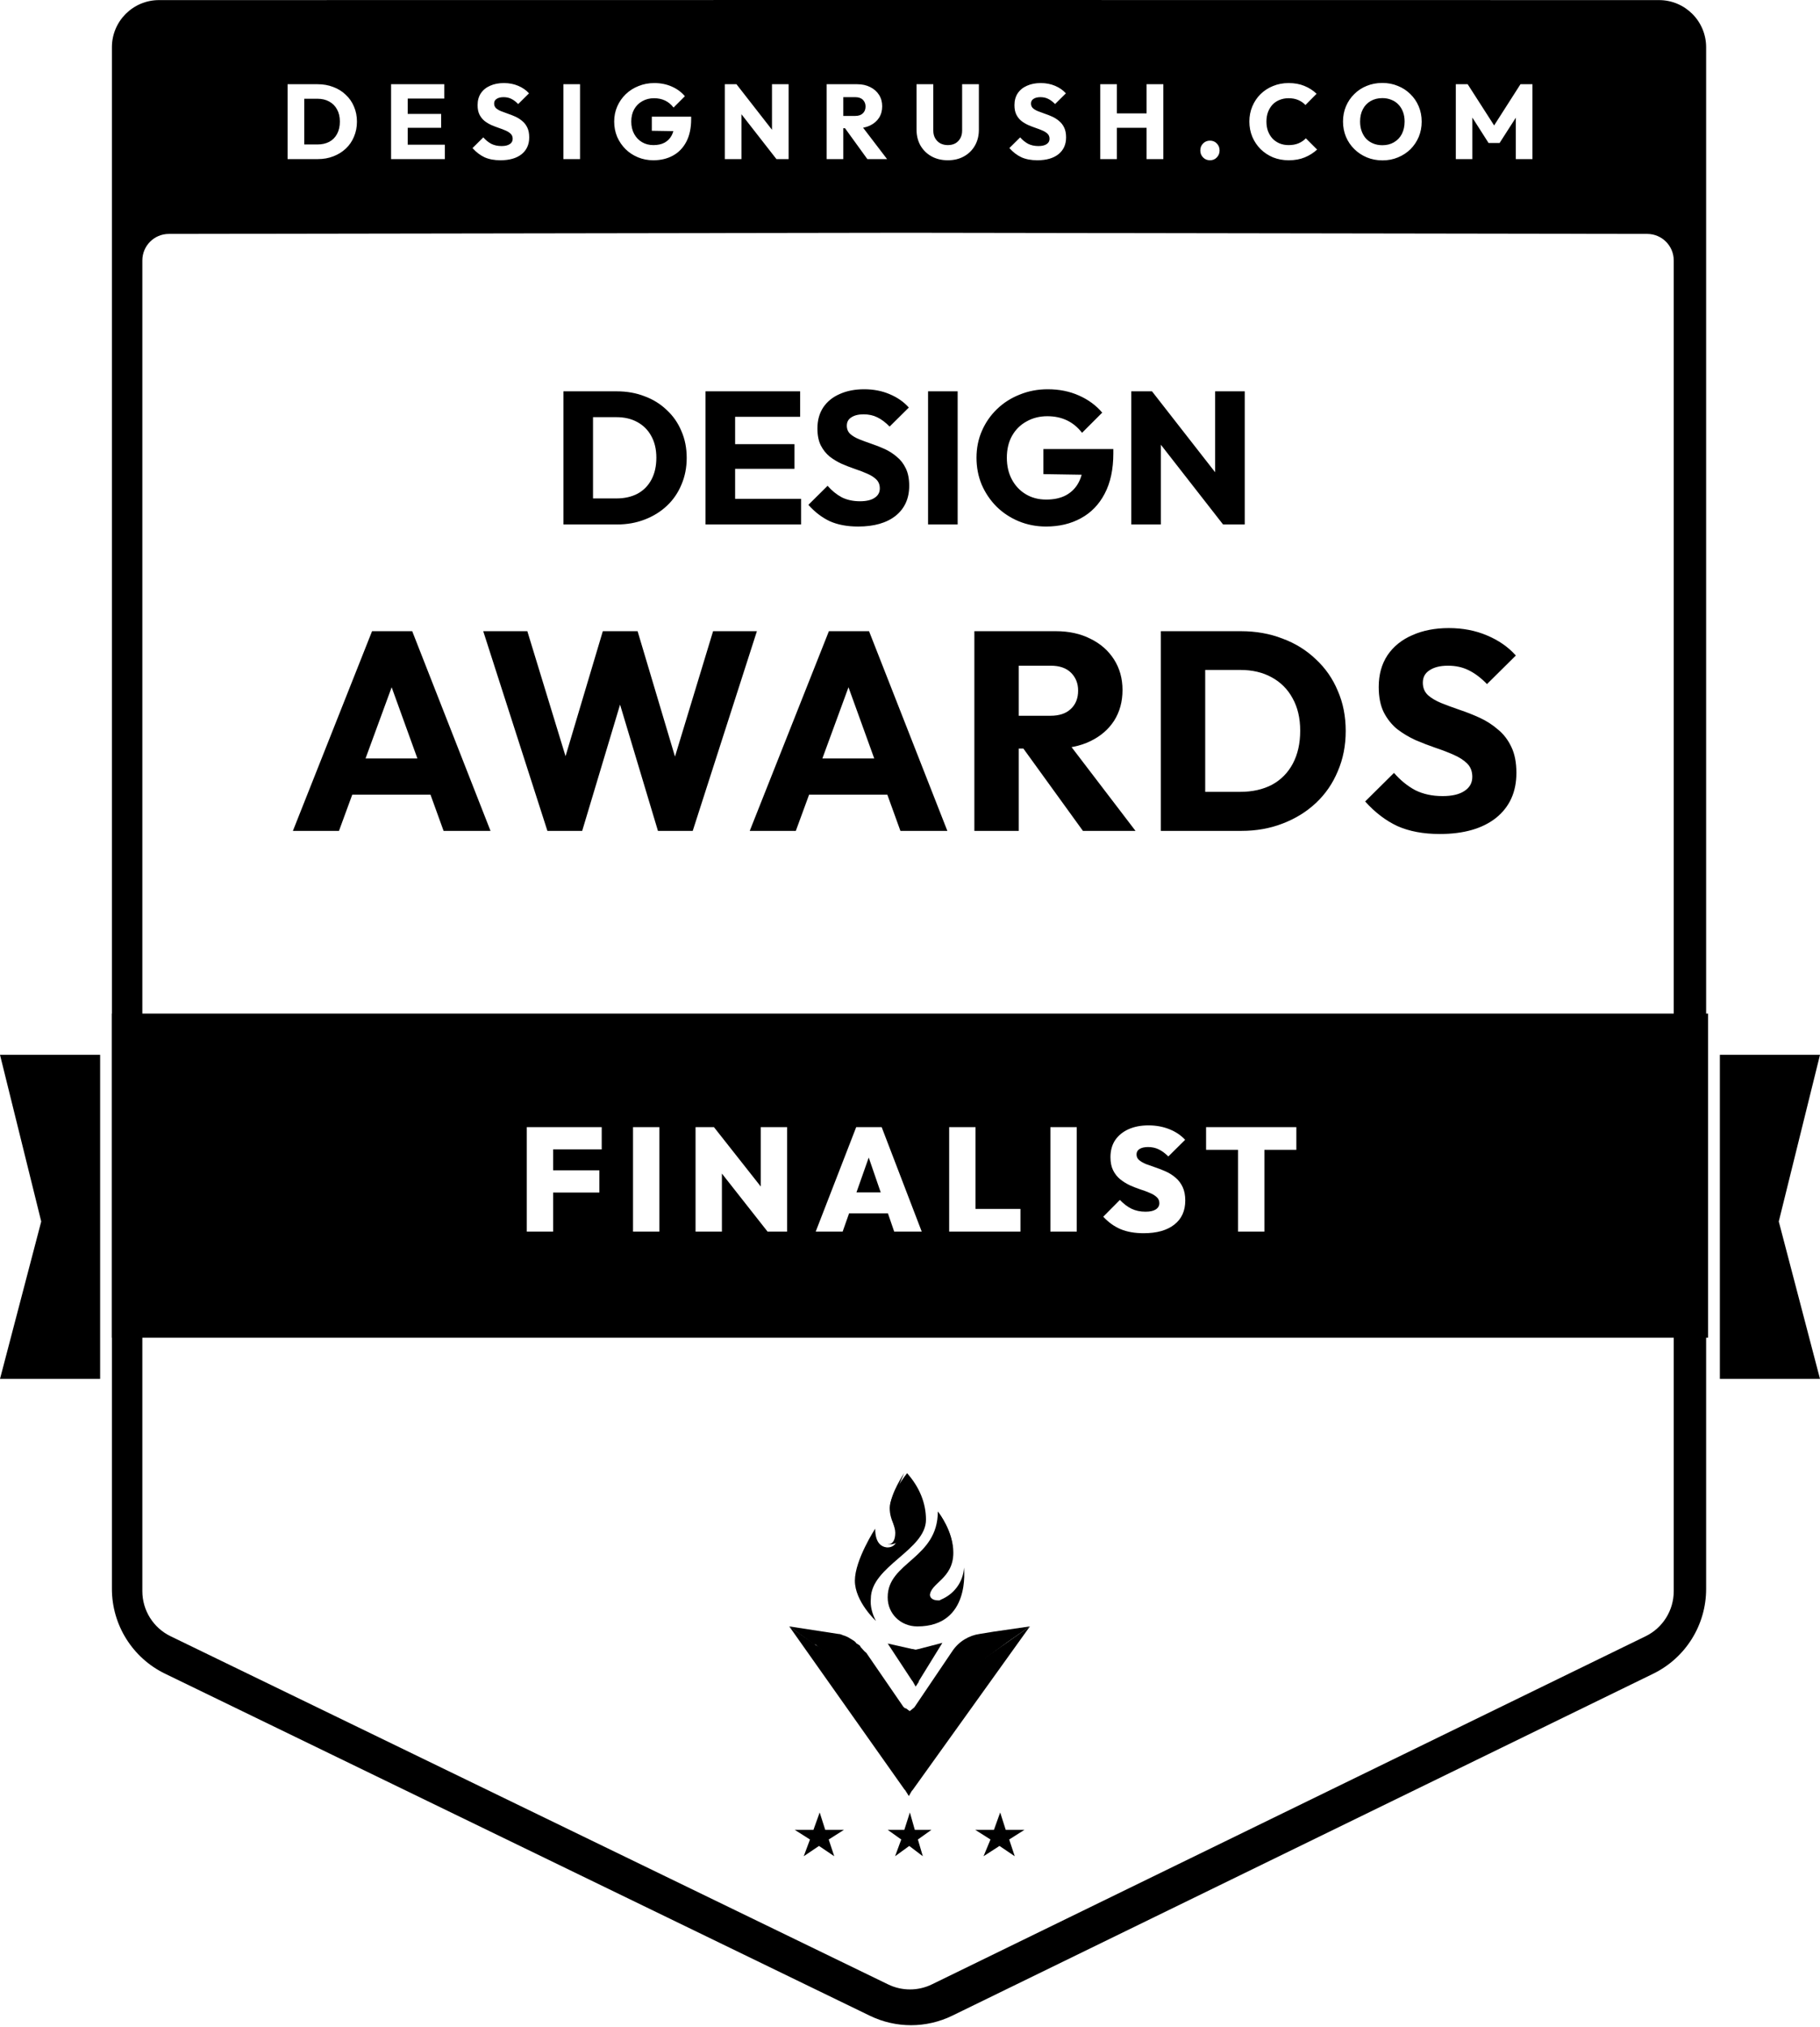
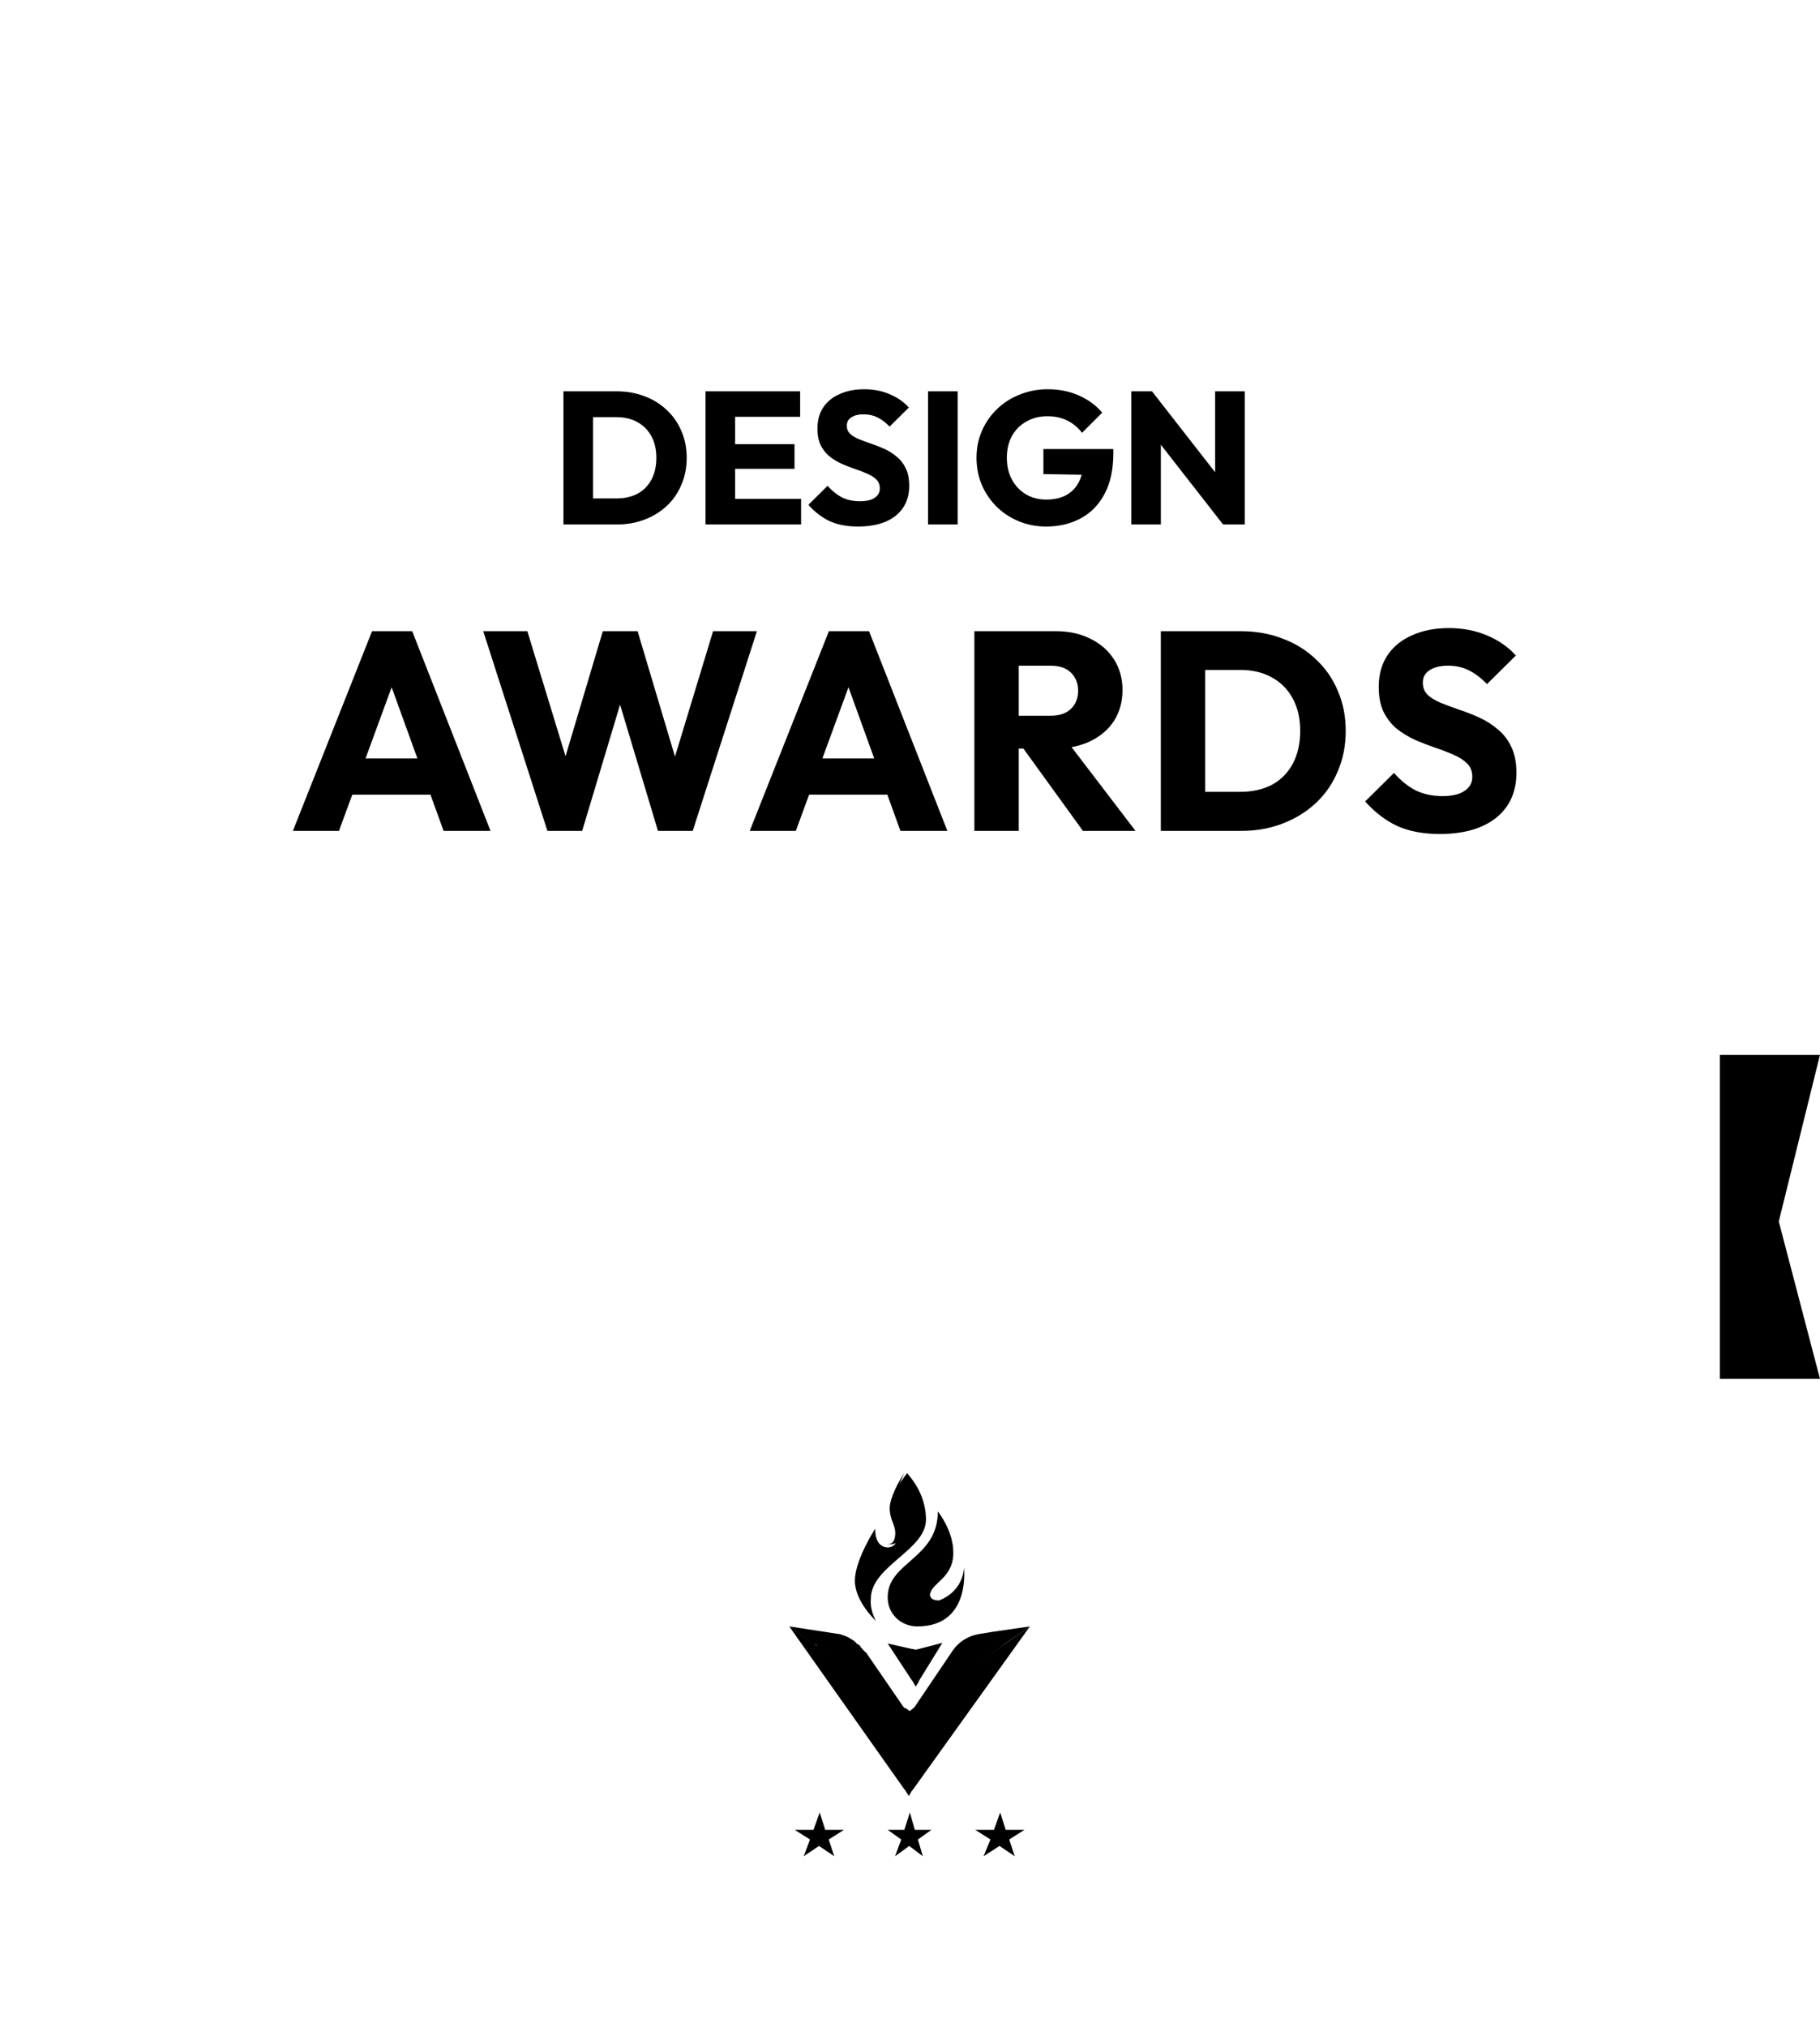
<svg xmlns="http://www.w3.org/2000/svg" width="309" height="344" viewBox="0 0 309 344" fill="none">
-   <path d="M147.685 342.069C152.105 344.213 157.266 344.209 161.681 342.056L280.679 284.029C286.178 281.348 289.667 275.766 289.667 269.648V8.016C289.667 3.598 286.086 0.016 281.668 0.016L153.98 0L26.999 0.016C22.581 0.016 19 3.598 19 8.016V269.625C19 275.755 22.502 281.345 28.017 284.021L147.685 342.069ZM234.731 27.216C233.771 27.216 232.883 27.048 232.067 26.712C231.263 26.376 230.555 25.909 229.943 25.309C229.331 24.709 228.857 24.013 228.521 23.221C228.185 22.417 228.017 21.552 228.017 20.628C228.017 19.692 228.185 18.828 228.521 18.036C228.857 17.244 229.326 16.554 229.926 15.966C230.525 15.366 231.227 14.904 232.031 14.58C232.847 14.244 233.735 14.076 234.695 14.076C235.643 14.076 236.519 14.244 237.323 14.58C238.139 14.904 238.847 15.366 239.447 15.966C240.059 16.554 240.534 17.251 240.87 18.055C241.206 18.846 241.374 19.711 241.374 20.646C241.374 21.57 241.206 22.434 240.87 23.238C240.534 24.03 240.066 24.726 239.466 25.326C238.866 25.914 238.157 26.376 237.342 26.712C236.538 27.048 235.667 27.216 234.731 27.216ZM84.973 27.198C83.93 27.198 83.029 27.03 82.273 26.694C81.529 26.346 80.845 25.824 80.221 25.128L82.057 23.311C82.465 23.779 82.916 24.144 83.408 24.408C83.912 24.66 84.494 24.786 85.154 24.786C85.754 24.786 86.216 24.678 86.54 24.462C86.876 24.246 87.044 23.946 87.044 23.562C87.044 23.215 86.936 22.932 86.719 22.716C86.504 22.5 86.215 22.314 85.855 22.158C85.507 22.002 85.117 21.852 84.685 21.708C84.265 21.564 83.845 21.403 83.425 21.223C83.006 21.031 82.616 20.797 82.256 20.52C81.908 20.233 81.626 19.878 81.41 19.458C81.194 19.026 81.086 18.486 81.086 17.838C81.086 17.058 81.271 16.386 81.643 15.822C82.027 15.258 82.555 14.832 83.227 14.544C83.899 14.244 84.674 14.095 85.55 14.095C86.438 14.095 87.247 14.251 87.979 14.562C88.723 14.874 89.335 15.3 89.815 15.84L87.979 17.658C87.595 17.262 87.205 16.968 86.809 16.776C86.425 16.584 85.988 16.488 85.496 16.488C85.004 16.488 84.614 16.584 84.326 16.776C84.038 16.956 83.893 17.22 83.893 17.568C83.893 17.892 84.002 18.156 84.218 18.36C84.433 18.552 84.715 18.72 85.063 18.864C85.423 19.008 85.813 19.152 86.233 19.296C86.665 19.44 87.092 19.608 87.511 19.8C87.931 19.992 88.316 20.238 88.664 20.538C89.024 20.826 89.312 21.198 89.528 21.654C89.744 22.098 89.851 22.651 89.851 23.311C89.851 24.522 89.419 25.476 88.555 26.172C87.691 26.856 86.497 27.198 84.973 27.198ZM110.919 27.198C109.995 27.198 109.125 27.03 108.309 26.694C107.505 26.358 106.803 25.897 106.203 25.309C105.603 24.709 105.129 24.013 104.781 23.221C104.445 22.417 104.277 21.552 104.277 20.628C104.277 19.704 104.452 18.846 104.8 18.055C105.148 17.263 105.627 16.572 106.239 15.984C106.863 15.384 107.589 14.923 108.417 14.599C109.245 14.263 110.133 14.095 111.081 14.095C112.173 14.095 113.164 14.293 114.052 14.688C114.951 15.084 115.695 15.63 116.283 16.326L114.357 18.252C113.949 17.724 113.469 17.328 112.917 17.064C112.365 16.801 111.741 16.668 111.046 16.668C110.302 16.668 109.635 16.836 109.048 17.172C108.46 17.496 107.997 17.959 107.661 18.559C107.337 19.146 107.176 19.836 107.176 20.628C107.176 21.42 107.337 22.116 107.661 22.716C107.985 23.316 108.429 23.784 108.993 24.12C109.557 24.456 110.205 24.624 110.937 24.624C111.681 24.624 112.311 24.486 112.827 24.21C113.355 23.922 113.757 23.514 114.033 22.986C114.153 22.762 114.246 22.517 114.316 22.253L110.667 22.194V19.8H117.345V20.214C117.345 21.738 117.069 23.022 116.517 24.066C115.977 25.098 115.221 25.878 114.249 26.406C113.289 26.934 112.179 27.198 110.919 27.198ZM176.122 27.198C175.078 27.198 174.178 27.03 173.422 26.694C172.678 26.346 171.994 25.824 171.37 25.128L173.206 23.311C173.614 23.779 174.064 24.144 174.556 24.408C175.06 24.66 175.643 24.786 176.302 24.786C176.902 24.786 177.364 24.678 177.688 24.462C178.024 24.246 178.192 23.946 178.192 23.562C178.192 23.215 178.084 22.932 177.868 22.716C177.652 22.5 177.364 22.314 177.004 22.158C176.656 22.002 176.266 21.852 175.834 21.708C175.414 21.564 174.994 21.403 174.574 21.223C174.154 21.031 173.764 20.797 173.404 20.52C173.056 20.233 172.774 19.878 172.558 19.458C172.342 19.026 172.234 18.486 172.234 17.838C172.234 17.058 172.42 16.386 172.792 15.822C173.176 15.258 173.704 14.832 174.376 14.544C175.048 14.244 175.822 14.095 176.698 14.095C177.586 14.095 178.396 14.251 179.128 14.562C179.871 14.874 180.484 15.3 180.964 15.84L179.128 17.658C178.744 17.262 178.354 16.968 177.958 16.776C177.574 16.584 177.136 16.488 176.644 16.488C176.152 16.488 175.762 16.584 175.474 16.776C175.186 16.956 175.042 17.22 175.042 17.568C175.042 17.892 175.15 18.156 175.366 18.36C175.582 18.552 175.864 18.72 176.212 18.864C176.572 19.008 176.962 19.152 177.382 19.296C177.814 19.44 178.24 19.608 178.66 19.8C179.08 19.992 179.464 20.238 179.812 20.538C180.172 20.826 180.461 21.198 180.677 21.654C180.892 22.098 181 22.651 181 23.311C181 24.522 180.568 25.476 179.704 26.172C178.84 26.856 177.646 27.198 176.122 27.198ZM218.795 27.198C217.847 27.198 216.965 27.036 216.149 26.712C215.345 26.376 214.637 25.909 214.025 25.309C213.425 24.709 212.957 24.013 212.621 23.221C212.285 22.417 212.117 21.552 212.117 20.628C212.117 19.704 212.285 18.846 212.621 18.055C212.957 17.251 213.425 16.554 214.025 15.966C214.625 15.378 215.327 14.923 216.131 14.599C216.947 14.263 217.829 14.095 218.777 14.095C219.785 14.095 220.679 14.256 221.459 14.58C222.251 14.904 222.941 15.348 223.529 15.912L221.639 17.82C221.303 17.46 220.895 17.179 220.415 16.975C219.947 16.771 219.401 16.668 218.777 16.668C218.225 16.668 217.715 16.764 217.247 16.956C216.791 17.136 216.395 17.4 216.059 17.748C215.735 18.096 215.477 18.516 215.285 19.008C215.105 19.5 215.015 20.04 215.015 20.628C215.015 21.228 215.105 21.775 215.285 22.267C215.477 22.759 215.735 23.178 216.059 23.526C216.395 23.874 216.791 24.144 217.247 24.336C217.715 24.528 218.225 24.624 218.777 24.624C219.425 24.624 219.99 24.522 220.469 24.318C220.949 24.114 221.363 23.832 221.711 23.473L223.619 25.38C223.007 25.944 222.305 26.388 221.513 26.712C220.733 27.036 219.827 27.198 218.795 27.198ZM48.83 14.292H53.924C54.883 14.292 55.765 14.448 56.569 14.76C57.385 15.06 58.093 15.498 58.693 16.074C59.305 16.638 59.773 17.31 60.097 18.09C60.433 18.858 60.601 19.71 60.601 20.646C60.601 21.57 60.433 22.422 60.097 23.202C59.773 23.982 59.312 24.654 58.712 25.218C58.112 25.782 57.404 26.22 56.588 26.532C55.784 26.844 54.908 27 53.96 27H48.83V14.292ZM66.4 14.292H75.435V16.723H69.225V19.332H74.896V21.69H69.225V24.552H75.526V27H66.4V14.292ZM95.652 14.292H98.477V27H95.652V14.292ZM123.058 14.292H125.038L131.068 22.02V14.292H133.894V27H131.824L125.884 19.39V27H123.058V14.292ZM140.347 14.292H145.531C146.371 14.292 147.109 14.454 147.745 14.778C148.381 15.09 148.879 15.528 149.239 16.092C149.599 16.656 149.779 17.304 149.779 18.036C149.779 18.78 149.599 19.434 149.239 19.998C148.879 20.55 148.375 20.982 147.727 21.294C147.366 21.468 146.968 21.593 146.535 21.67L150.607 27H147.26L143.469 21.763H143.173V27H140.347V14.292ZM160.92 27.198C159.876 27.198 158.952 26.976 158.148 26.532C157.356 26.088 156.732 25.476 156.276 24.696C155.832 23.904 155.61 23.004 155.61 21.996V14.292H158.454V22.158C158.454 22.662 158.562 23.101 158.778 23.473C158.994 23.844 159.288 24.132 159.66 24.336C160.044 24.528 160.464 24.624 160.92 24.624C161.4 24.624 161.82 24.528 162.18 24.336C162.54 24.132 162.822 23.85 163.026 23.49C163.242 23.118 163.35 22.68 163.35 22.176V14.292H166.194V22.015C166.194 23.023 165.972 23.916 165.528 24.696C165.084 25.476 164.466 26.088 163.674 26.532C162.882 26.976 161.964 27.198 160.92 27.198ZM186.801 14.292H189.626V19.242H194.666V14.292H197.51V27H194.666V21.69H189.626V27H186.801V14.292ZM247.168 14.292H249.183L253.673 21.286L258.147 14.292H260.181V27H257.355V19.975L254.601 24.265H252.729L249.975 19.951V27H247.168V14.292ZM145.189 19.674C145.753 19.674 146.185 19.53 146.485 19.242C146.797 18.954 146.953 18.564 146.953 18.072C146.953 17.616 146.803 17.238 146.503 16.939C146.203 16.639 145.771 16.488 145.207 16.488H143.173V19.674H145.189ZM234.695 24.643C235.451 24.643 236.112 24.475 236.676 24.139C237.252 23.803 237.696 23.334 238.008 22.734C238.32 22.122 238.475 21.42 238.475 20.628C238.475 20.028 238.386 19.488 238.206 19.008C238.026 18.516 237.767 18.096 237.431 17.748C237.095 17.388 236.693 17.119 236.225 16.939C235.769 16.747 235.259 16.65 234.695 16.65C233.939 16.65 233.273 16.818 232.697 17.154C232.133 17.478 231.695 17.94 231.384 18.54C231.072 19.128 230.916 19.824 230.916 20.628C230.916 21.228 231.005 21.775 231.185 22.267C231.365 22.758 231.617 23.184 231.941 23.544C232.277 23.892 232.679 24.163 233.147 24.355C233.615 24.547 234.131 24.642 234.695 24.643ZM53.888 24.517C54.655 24.517 55.327 24.366 55.903 24.066C56.479 23.754 56.923 23.304 57.235 22.716C57.547 22.128 57.704 21.432 57.704 20.628C57.704 19.824 57.541 19.134 57.218 18.559C56.906 17.983 56.461 17.539 55.886 17.227C55.322 16.915 54.656 16.758 53.888 16.758H51.655V24.517H53.888ZM205.425 27.198C204.957 27.198 204.567 27.036 204.255 26.712C203.943 26.388 203.787 25.998 203.787 25.542C203.787 25.062 203.943 24.666 204.255 24.355C204.567 24.03 204.957 23.868 205.425 23.868C205.905 23.868 206.294 24.03 206.594 24.355C206.906 24.666 207.062 25.062 207.062 25.542C207.062 25.998 206.906 26.388 206.594 26.712C206.294 27.036 205.905 27.198 205.425 27.198ZM158.22 336.745C155.875 337.888 153.135 337.89 150.787 336.752L28.958 277.666C26.028 276.245 24.167 273.275 24.167 270.019V44.196C24.167 41.714 26.177 39.7 28.66 39.696L153.828 39.5H153.83L279.674 39.696C282.156 39.7 284.167 41.714 284.167 44.196V270.029C284.167 273.28 282.313 276.246 279.391 277.67L158.22 336.745Z" fill="black" />
  <path d="M99.052 89V84.584H104.652C106.018 84.584 107.212 84.317 108.236 83.784C109.26 83.229 110.05 82.429 110.604 81.384C111.159 80.339 111.436 79.101 111.436 77.672C111.436 76.243 111.148 75.016 110.572 73.992C110.018 72.968 109.228 72.179 108.204 71.624C107.202 71.069 106.018 70.792 104.652 70.792H98.892V66.408H104.716C106.423 66.408 107.991 66.685 109.42 67.24C110.871 67.773 112.13 68.552 113.196 69.576C114.284 70.579 115.116 71.773 115.692 73.16C116.29 74.525 116.588 76.04 116.588 77.704C116.588 79.347 116.29 80.861 115.692 82.248C115.116 83.635 114.295 84.829 113.228 85.832C112.162 86.835 110.903 87.613 109.452 88.168C108.023 88.723 106.466 89 104.78 89H99.052ZM95.66 89V66.408H100.684V89H95.66ZM119.785 89V66.408H124.809V89H119.785ZM123.625 89V84.648H136.009V89H123.625ZM123.625 79.56V75.368H134.889V79.56H123.625ZM123.625 70.728V66.408H135.849V70.728H123.625ZM145.694 89.352C143.838 89.352 142.238 89.053 140.894 88.456C139.572 87.837 138.356 86.909 137.246 85.672L140.51 82.44C141.236 83.272 142.036 83.923 142.91 84.392C143.806 84.84 144.841 85.064 146.014 85.064C147.081 85.064 147.902 84.872 148.478 84.488C149.076 84.104 149.374 83.571 149.374 82.888C149.374 82.269 149.182 81.768 148.798 81.384C148.414 81 147.902 80.669 147.262 80.392C146.644 80.115 145.95 79.848 145.182 79.592C144.436 79.336 143.689 79.048 142.942 78.728C142.196 78.387 141.502 77.971 140.862 77.48C140.244 76.968 139.742 76.339 139.358 75.592C138.974 74.824 138.782 73.864 138.782 72.712C138.782 71.325 139.113 70.131 139.774 69.128C140.457 68.125 141.396 67.368 142.59 66.856C143.785 66.323 145.161 66.056 146.718 66.056C148.297 66.056 149.737 66.333 151.038 66.888C152.361 67.443 153.449 68.2 154.302 69.16L151.038 72.392C150.356 71.688 149.662 71.165 148.958 70.824C148.276 70.483 147.497 70.312 146.622 70.312C145.748 70.312 145.054 70.483 144.542 70.824C144.03 71.144 143.774 71.613 143.774 72.232C143.774 72.808 143.966 73.277 144.35 73.64C144.734 73.981 145.236 74.28 145.854 74.536C146.494 74.792 147.188 75.048 147.934 75.304C148.702 75.56 149.46 75.859 150.206 76.2C150.953 76.541 151.636 76.979 152.254 77.512C152.894 78.024 153.406 78.685 153.79 79.496C154.174 80.285 154.366 81.267 154.366 82.44C154.366 84.595 153.598 86.291 152.062 87.528C150.526 88.744 148.404 89.352 145.694 89.352ZM157.567 89V66.408H162.591V89H157.567ZM177.598 89.352C175.955 89.352 174.408 89.053 172.958 88.456C171.528 87.859 170.28 87.037 169.214 85.992C168.147 84.925 167.304 83.688 166.686 82.28C166.088 80.851 165.79 79.315 165.79 77.672C165.79 76.029 166.099 74.504 166.718 73.096C167.336 71.688 168.19 70.461 169.278 69.416C170.387 68.349 171.678 67.528 173.15 66.952C174.622 66.355 176.2 66.056 177.886 66.056C179.827 66.056 181.587 66.408 183.166 67.112C184.766 67.816 186.088 68.787 187.134 70.024L183.71 73.448C182.984 72.509 182.131 71.805 181.15 71.336C180.168 70.867 179.059 70.632 177.822 70.632C176.499 70.632 175.315 70.931 174.27 71.528C173.224 72.104 172.403 72.925 171.806 73.992C171.23 75.037 170.942 76.264 170.942 77.672C170.942 79.08 171.23 80.317 171.806 81.384C172.382 82.451 173.171 83.283 174.174 83.88C175.176 84.477 176.328 84.776 177.63 84.776C178.952 84.776 180.072 84.531 180.99 84.04C181.928 83.528 182.643 82.803 183.134 81.864C183.646 80.904 183.902 79.741 183.902 78.376L187.23 80.616L177.15 80.456V76.2H189.022V76.936C189.022 79.645 188.531 81.928 187.55 83.784C186.59 85.619 185.246 87.005 183.518 87.944C181.811 88.883 179.838 89.352 177.598 89.352ZM192.067 89V66.408H195.587L197.091 70.92V89H192.067ZM207.651 89L194.339 71.944L195.587 66.408L208.899 83.464L207.651 89ZM207.651 89L206.307 84.488V66.408H211.331V89H207.651Z" fill="black" />
  <path d="M49.728 141L63.168 107.112H69.984L83.28 141H75.312L65.136 112.872H67.872L57.552 141H49.728ZM57.36 134.856V128.712H75.84V134.856H57.36ZM92.939 141L82.043 107.112H89.531L97.499 133.176H94.571L102.347 107.112H108.251L116.027 133.176H113.147L121.067 107.112H128.507L117.611 141H111.707L103.883 114.936H106.667L98.843 141H92.939ZM127.29 141L140.73 107.112H147.546L160.842 141H152.874L142.698 112.872H145.434L135.114 141H127.29ZM134.922 134.856V128.712H153.402V134.856H134.922ZM171.188 127.032V121.464H178.34C179.844 121.464 180.996 121.08 181.796 120.312C182.628 119.544 183.044 118.504 183.044 117.192C183.044 115.976 182.644 114.968 181.844 114.168C181.044 113.368 179.892 112.968 178.388 112.968H171.188V107.112H179.252C181.492 107.112 183.46 107.544 185.156 108.408C186.852 109.24 188.18 110.408 189.14 111.912C190.1 113.416 190.58 115.144 190.58 117.096C190.58 119.08 190.1 120.824 189.14 122.328C188.18 123.8 186.836 124.952 185.108 125.784C183.38 126.616 181.348 127.032 179.012 127.032H171.188ZM165.428 141V107.112H172.964V141H165.428ZM183.86 141L173.3 126.408L180.212 124.536L192.788 141H183.86ZM202.172 141V134.376H210.572C212.62 134.376 214.412 133.976 215.948 133.176C217.484 132.344 218.668 131.144 219.5 129.576C220.332 128.008 220.748 126.152 220.748 124.008C220.748 121.864 220.316 120.024 219.452 118.488C218.62 116.952 217.436 115.768 215.9 114.936C214.396 114.104 212.62 113.688 210.572 113.688H201.932V107.112H210.668C213.228 107.112 215.58 107.528 217.724 108.36C219.9 109.16 221.788 110.328 223.388 111.864C225.02 113.368 226.268 115.16 227.132 117.24C228.028 119.288 228.476 121.56 228.476 124.056C228.476 126.52 228.028 128.792 227.132 130.872C226.268 132.952 225.036 134.744 223.436 136.248C221.836 137.752 219.948 138.92 217.772 139.752C215.628 140.584 213.292 141 210.764 141H202.172ZM197.084 141V107.112H204.62V141H197.084ZM244.448 141.528C241.664 141.528 239.264 141.08 237.248 140.184C235.264 139.256 233.44 137.864 231.776 136.008L236.672 131.16C237.76 132.408 238.96 133.384 240.272 134.088C241.616 134.76 243.168 135.096 244.928 135.096C246.528 135.096 247.76 134.808 248.624 134.232C249.52 133.656 249.968 132.856 249.968 131.832C249.968 130.904 249.68 130.152 249.104 129.576C248.528 129 247.76 128.504 246.8 128.088C245.872 127.672 244.832 127.272 243.68 126.888C242.56 126.504 241.44 126.072 240.32 125.592C239.2 125.08 238.16 124.456 237.2 123.72C236.272 122.952 235.52 122.008 234.944 120.888C234.368 119.736 234.08 118.296 234.08 116.568C234.08 114.488 234.576 112.696 235.568 111.192C236.592 109.688 238 108.552 239.792 107.784C241.584 106.984 243.648 106.584 245.984 106.584C248.352 106.584 250.512 107 252.464 107.832C254.448 108.664 256.08 109.8 257.36 111.24L252.464 116.088C251.44 115.032 250.4 114.248 249.344 113.736C248.32 113.224 247.152 112.968 245.84 112.968C244.528 112.968 243.488 113.224 242.72 113.736C241.952 114.216 241.568 114.92 241.568 115.848C241.568 116.712 241.856 117.416 242.432 117.96C243.008 118.472 243.76 118.92 244.688 119.304C245.648 119.688 246.688 120.072 247.808 120.456C248.96 120.84 250.096 121.288 251.216 121.8C252.336 122.312 253.36 122.968 254.288 123.768C255.248 124.536 256.016 125.528 256.592 126.744C257.168 127.928 257.456 129.4 257.456 131.16C257.456 134.392 256.304 136.936 254 138.792C251.696 140.616 248.512 141.528 244.448 141.528Z" fill="black" />
  <path d="M153.014 312.16L150.712 310.521H153.537L154.479 307.572L155.316 310.521H158.141L155.839 312.16L156.676 315L154.374 313.252L151.968 315L153.014 312.16Z" fill="black" />
  <path d="M168.163 312.16L165.573 310.521H168.752L169.811 307.572L170.753 310.521H173.931L171.341 312.16L172.283 315L169.693 313.252L166.986 315L168.163 312.16Z" fill="black" />
  <path d="M137.518 312.16L134.929 310.521H138.107L139.166 307.572L140.108 310.521H143.286L140.697 312.16L141.638 315L139.049 313.252L136.459 315L137.518 312.16Z" fill="black" />
  <path d="M154.428 290.857C154.304 290.857 154.304 290.729 154.428 290.857L153.806 290.473L153.681 290.345L138.983 279.586C138.983 279.586 138.858 279.586 138.858 279.458L138.609 279.202L138.484 279.074H138.235L134 276L142.346 277.281C142.719 277.281 142.844 277.409 143.218 277.537C143.342 277.537 143.591 277.665 143.591 277.665C143.965 277.793 144.09 277.921 144.339 278.049C144.588 278.177 144.713 278.305 144.962 278.433C145.086 278.562 145.335 278.69 145.335 278.818C145.46 278.946 145.584 278.946 145.709 279.074C145.958 279.202 146.083 279.33 146.083 279.458C146.456 279.842 146.706 280.227 147.079 280.483L153.681 290.089L153.806 290.217L154.428 290.857Z" fill="black" />
  <path d="M154.304 304.786L153.681 303.793L153.557 303.669L134 276L138.235 278.978L138.983 279.474L153.681 289.896H153.806L154.304 290.269C154.304 290.269 154.428 290.269 154.428 290.393L155.051 289.896L174.857 276L154.927 303.793L154.802 303.917L154.304 304.786Z" fill="black" />
  <path d="M155.462 286.214L154.935 285.286L154.829 285.17L150.714 278.902L154.829 279.83H154.935L155.462 279.946L155.99 279.83L160 278.786L155.99 285.286V285.402L155.462 286.214Z" fill="black" />
  <path d="M174.857 276L168.704 276.889L166.366 277.27C164.52 277.524 162.797 278.54 161.689 280.19L155.167 289.841L155.044 289.968L154.428 290.857L155.167 290.095L155.29 289.968L154.428 290.857L171.042 278.667L174.857 276Z" fill="black" />
  <path d="M157.211 257.886C157.211 263.065 147.85 265.773 147.85 271.305C147.726 272.6 148.096 273.894 148.712 275.071C148.712 275.071 145.14 271.776 145.14 268.244C145.14 264.713 148.589 259.416 148.589 259.416C148.589 261.771 149.574 262.477 150.559 262.595H150.683C151.791 262.595 152.407 261.771 152.407 260.594C152.407 259.416 151.052 258.239 151.052 255.885C151.052 253.649 154.008 250 154.008 250C156.102 252.354 157.211 255.061 157.211 257.886Z" fill="black" />
  <path d="M155.749 276C152.872 276 150.714 273.795 150.714 271.125V271.009C150.714 265.089 159.226 264.509 159.226 256.5C159.466 256.848 161.744 259.866 161.744 263.116C161.744 267.179 157.787 268.223 157.787 270.196C157.787 271.009 158.147 271.589 159.346 271.589C159.466 271.589 159.586 271.589 159.705 271.473C161.983 270.545 163.542 268.455 163.662 266.018C163.662 266.134 164.861 276 155.749 276Z" fill="black" />
  <path d="M159.483 272.362C159.716 272.287 159.149 272.652 158.859 272.726C157.146 273.166 155.005 274.046 154.428 271.273C154.428 267.163 160.747 266.263 160.747 262.795C160.747 260.611 160.288 258.427 159.254 256.5C159.483 256.886 161.857 259.891 161.857 263.488C161.857 267.984 157.875 268.636 157.875 270.82C157.99 271.719 158.449 272.362 159.483 272.362Z" fill="black" />
  <path d="M153.285 259.544C153.285 262.351 150.865 262.127 150.714 262.014H150.941C151.621 262.014 151.999 261.228 151.999 260.106C151.999 258.983 151.168 257.86 151.168 255.614C151.168 253.481 153.5 250 153.5 250C152.895 251.46 152.075 253.032 151.999 254.604C151.999 257.186 153.285 257.411 153.285 259.544Z" fill="black" />
  <path d="M292 179H309L302 207.286L309 234H292V179Z" fill="black" />
-   <path d="M17 179H0L7 207.286L0 234H17V179Z" fill="black" />
-   <path d="M290 227H19V172H290V227ZM194.985 190.975C193.702 190.975 192.577 191.192 191.61 191.625C190.644 192.058 189.886 192.675 189.336 193.475C188.803 194.275 188.535 195.242 188.535 196.375C188.535 197.258 188.685 198 188.985 198.6C189.285 199.199 189.677 199.7 190.16 200.1C190.66 200.5 191.202 200.842 191.785 201.125C192.385 201.392 192.977 201.625 193.561 201.825C194.16 202.009 194.702 202.208 195.186 202.425C195.686 202.625 196.086 202.867 196.386 203.15C196.685 203.417 196.836 203.758 196.836 204.175C196.836 204.625 196.627 204.983 196.211 205.25C195.811 205.5 195.235 205.625 194.485 205.625C193.602 205.625 192.81 205.458 192.11 205.125C191.41 204.775 190.752 204.275 190.136 203.625L187.311 206.475C188.21 207.441 189.202 208.15 190.285 208.6C191.385 209.05 192.677 209.275 194.16 209.275C196.393 209.275 198.127 208.792 199.36 207.825C200.61 206.859 201.235 205.491 201.235 203.725C201.235 202.825 201.085 202.058 200.785 201.425C200.485 200.792 200.086 200.266 199.586 199.85C199.103 199.433 198.569 199.092 197.985 198.825C197.402 198.559 196.811 198.325 196.211 198.125C195.628 197.925 195.086 197.733 194.586 197.55C194.103 197.35 193.71 197.125 193.41 196.875C193.11 196.625 192.961 196.3 192.961 195.9C192.961 195.5 193.135 195.191 193.485 194.975C193.835 194.758 194.319 194.65 194.936 194.65C195.585 194.65 196.185 194.783 196.735 195.05C197.285 195.316 197.827 195.717 198.36 196.25L201.211 193.425C200.511 192.658 199.618 192.058 198.535 191.625C197.452 191.192 196.269 190.975 194.985 190.975ZM89.434 191.275V209H93.909V202.375H101.759V198.6H93.909V195.05H102.159V191.275H89.434ZM107.473 191.275V209H111.948V191.275H107.473ZM118.09 191.275V209H122.565V199.153L130.315 209H133.64V191.275H129.165V201.352L121.215 191.275H118.09ZM145.366 191.275L138.491 209H143.066L144.158 205.9H150.75L151.816 209H156.491L149.691 191.275H145.366ZM161.15 191.275V209H173.251V205.15H165.626V191.275H161.15ZM178.335 191.275V209H182.811V191.275H178.335ZM204.768 191.275V195.125H210.192V209H214.668V195.125H220.093V191.275H204.768ZM149.529 202.35H145.409L147.493 196.433L149.529 202.35Z" fill="black" />
</svg>